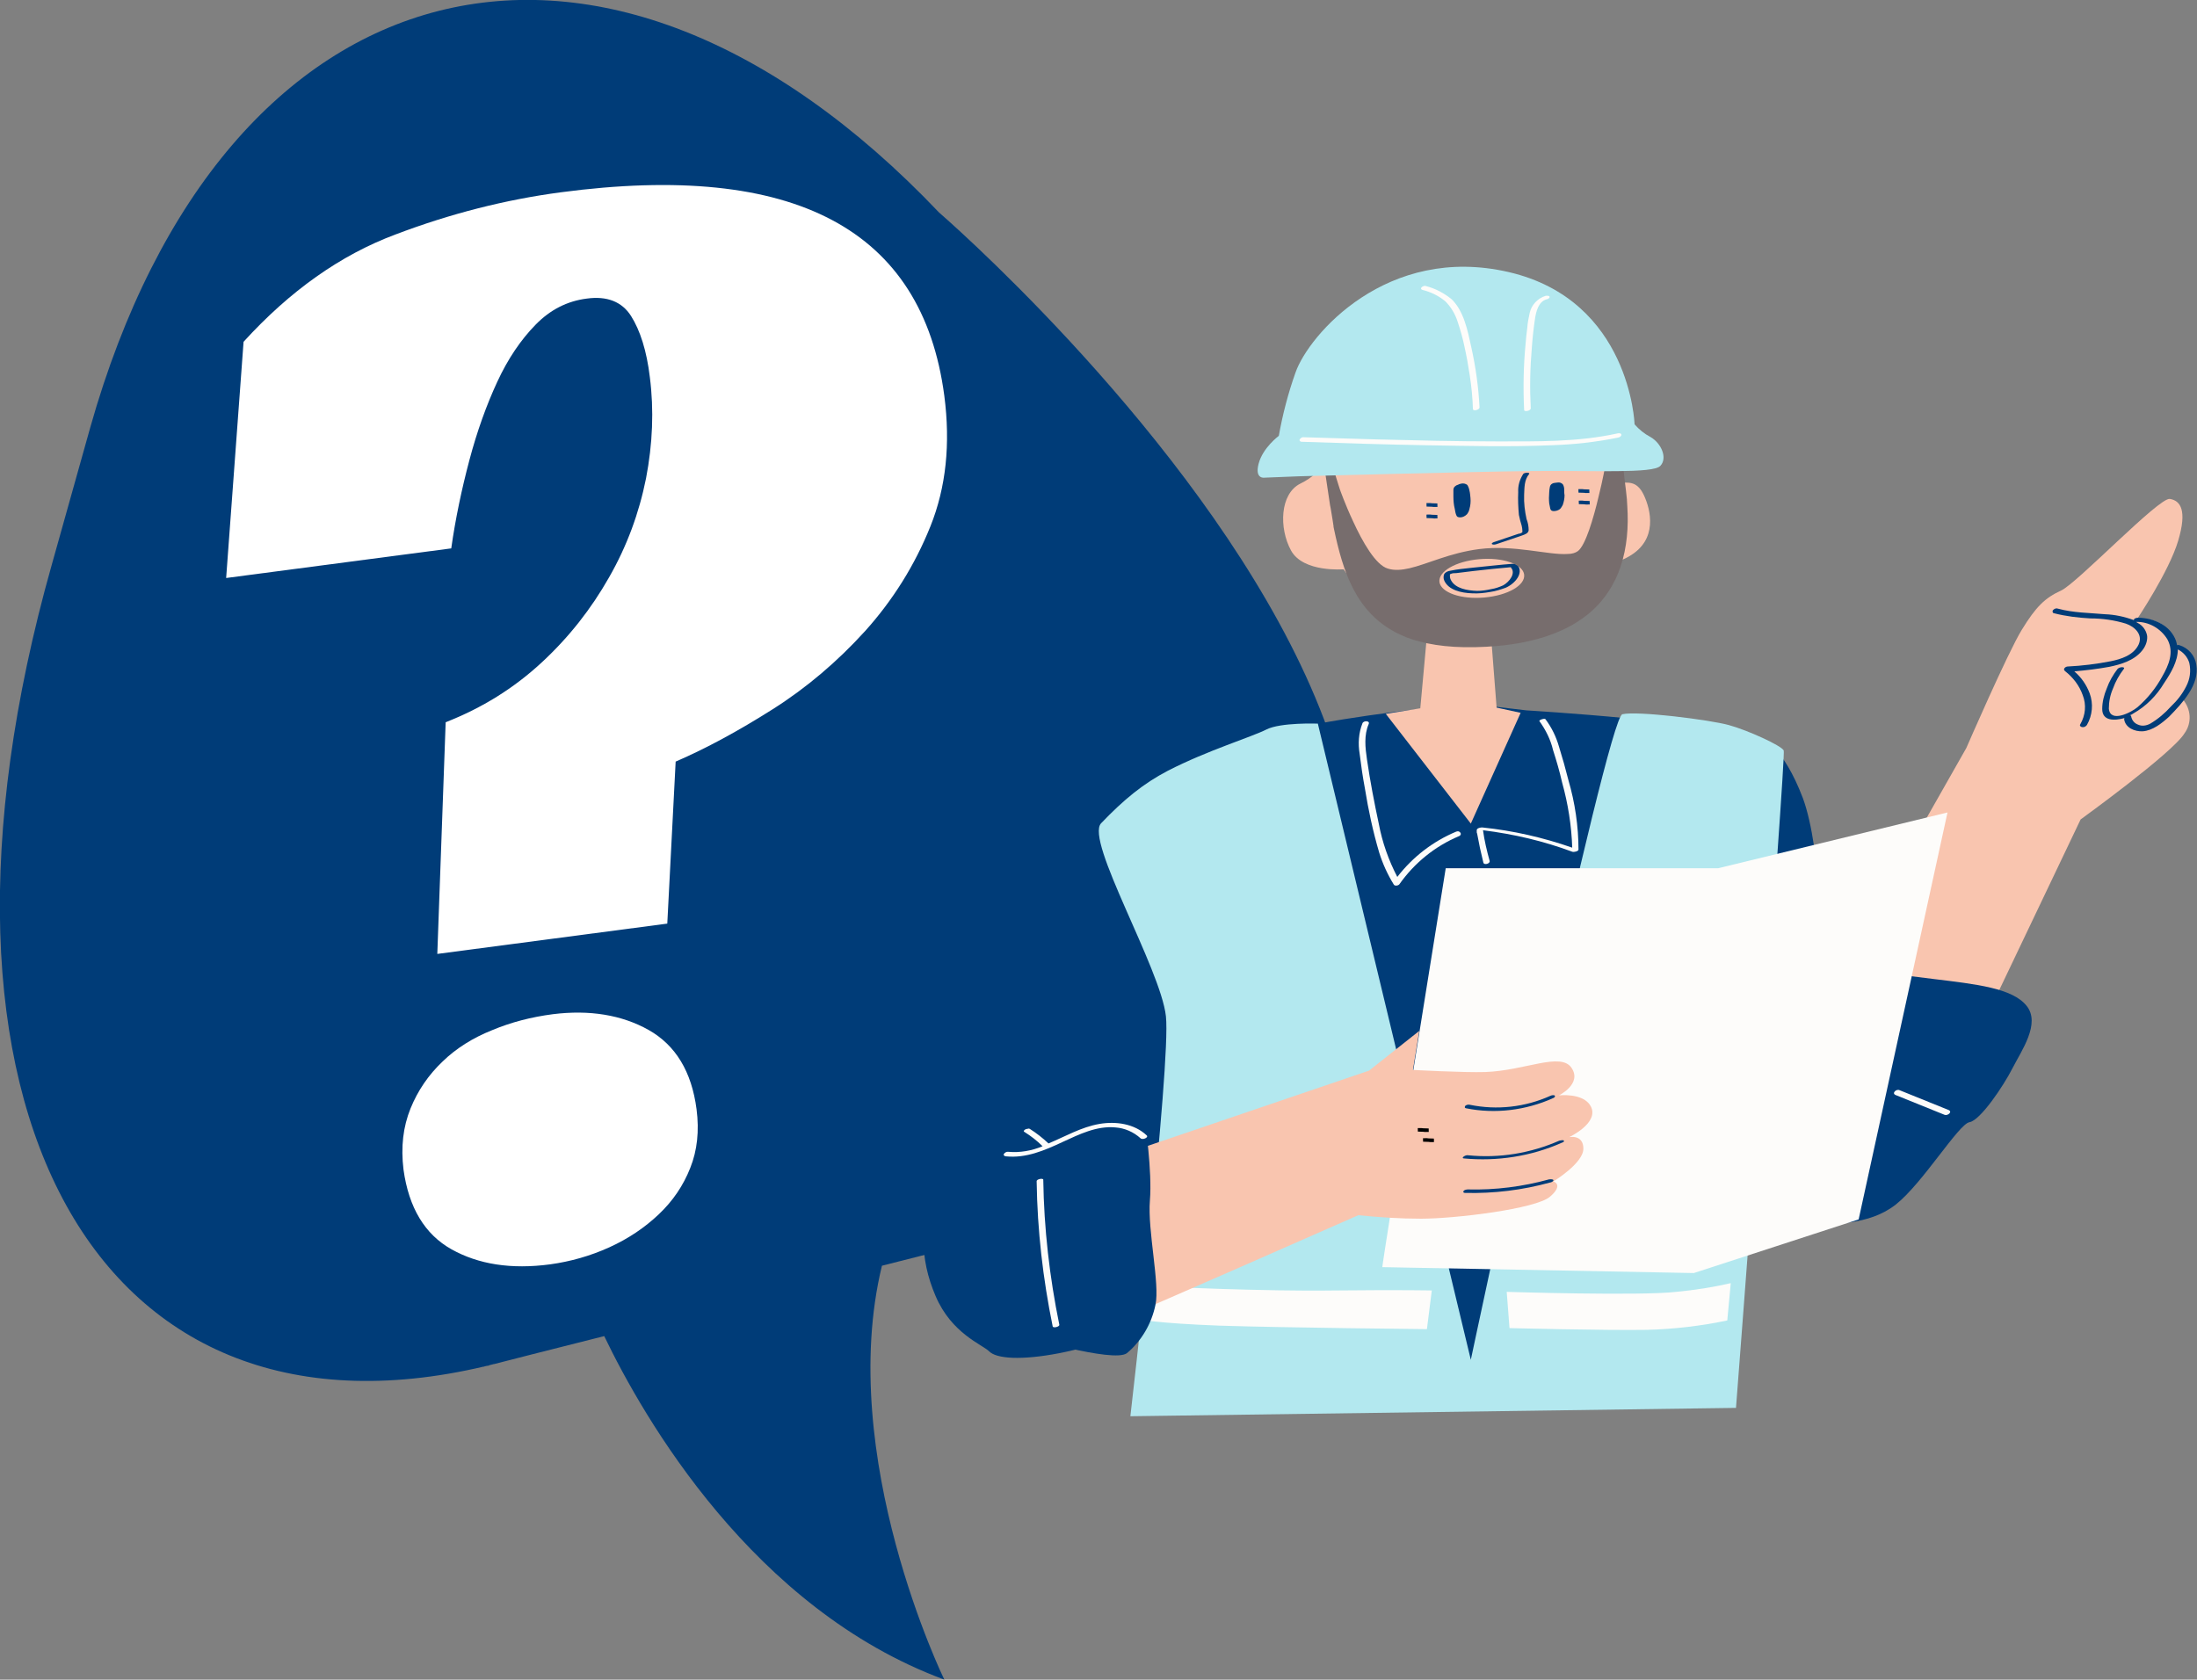
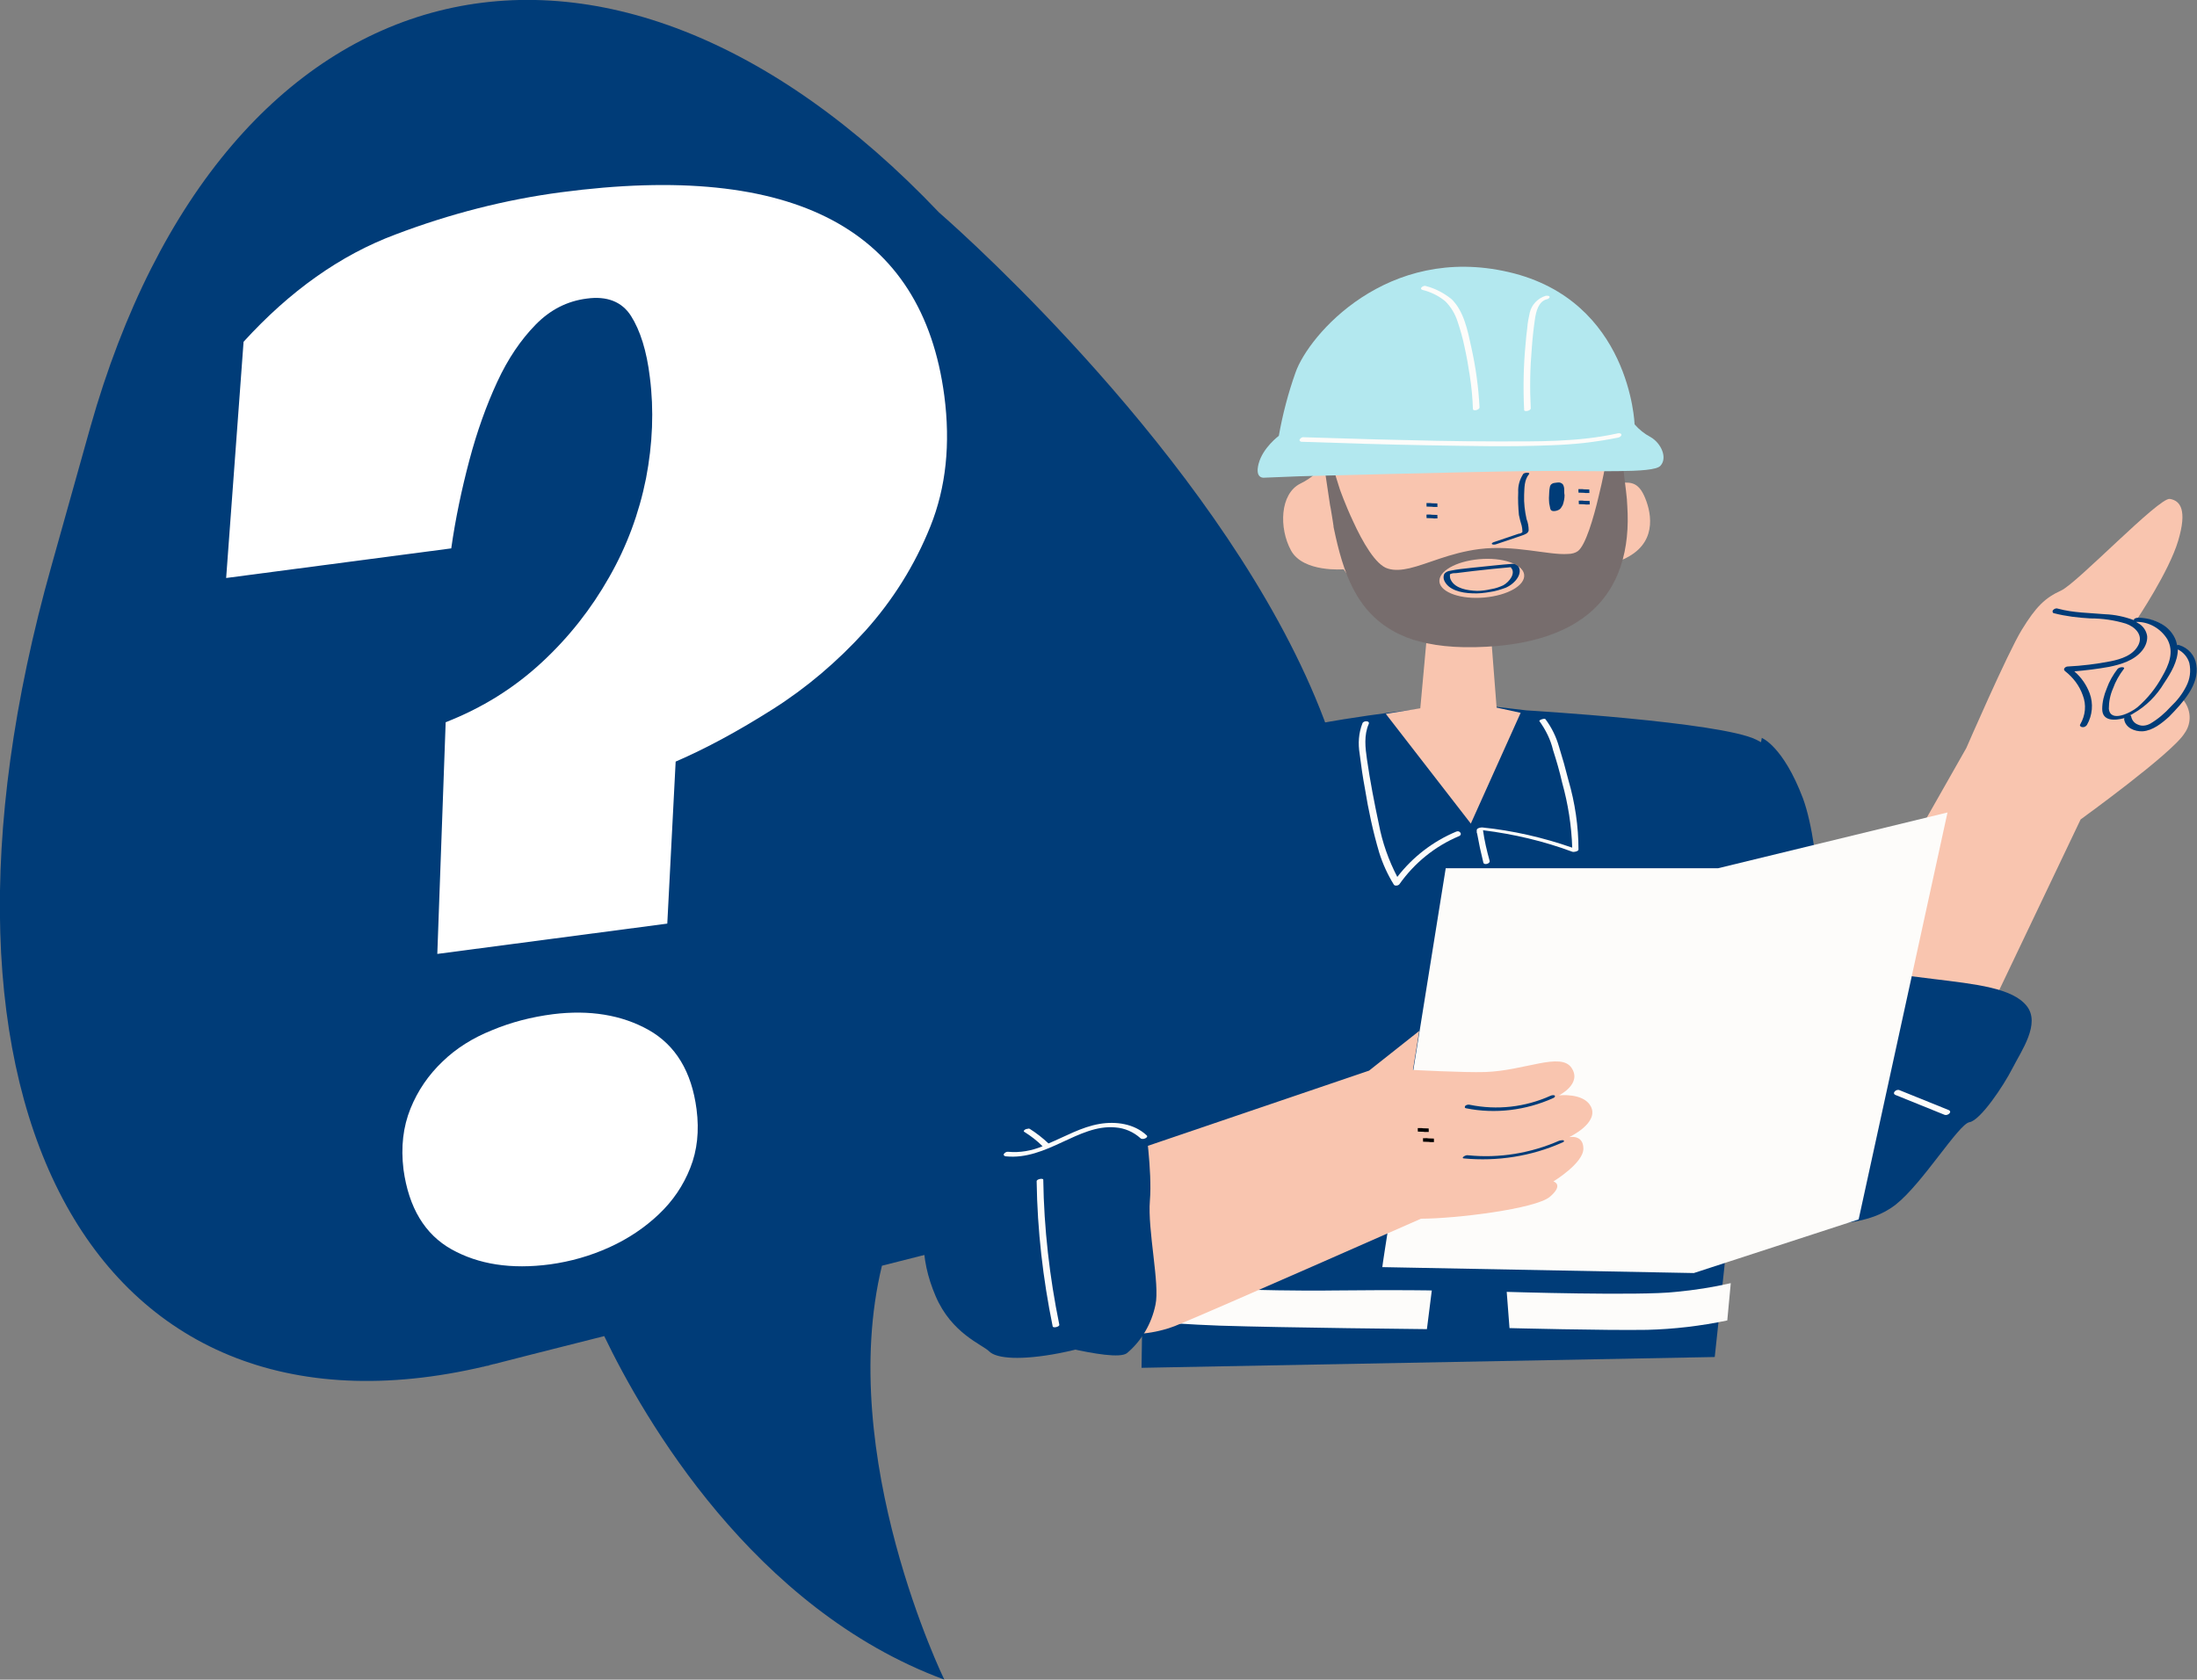
<svg xmlns="http://www.w3.org/2000/svg" xmlns:xlink="http://www.w3.org/1999/xlink" version="1.1" id="Layer_1" x="0px" y="0px" viewBox="0 0 630.5 482.1" style="enable-background:new 0 0 630.5 482.1;" xml:space="preserve">
  <rect x="0" y="0" width="630.5" height="482.1" fill="#808080" stroke="none" />
  <style type="text/css"> .st0{clip-path:url(#SVGID_00000170992963654808084500000013710135928777359010_);fill:#003C78;} .st1{clip-path:url(#SVGID_00000042698462032563237860000012079358292406317446_);fill:#FFFFFF;} .st2{fill:#F9C5AF;} .st3{fill:#003C78;} .st4{fill:#B3E8EF;} .st5{fill:#FDFCFA;} .st6{fill:#776D6D;} .st7{fill:none;stroke:#003C78;stroke-miterlimit:10;} .st8{fill:none;stroke:#000000;stroke-miterlimit:10;} </style>
  <g>
    <g>
      <g>
        <g>
          <g>
            <defs>
              <rect id="SVGID_1_" x="0" y="0" width="389.5" height="482.1" />
            </defs>
            <clipPath id="SVGID_00000049917594335481517390000015124799990182001041_">
              <use xlink:href="#SVGID_1_" style="overflow:visible;" />
            </clipPath>
            <path style="clip-path:url(#SVGID_00000049917594335481517390000015124799990182001041_);fill:#003C78;" d="M141.7,391.5 c0.1,0,0.1,0,0.2,0C141.8,391.5,141.8,391.5,141.7,391.5 M140.9,391.7c0.2,0,0.5-0.1,0.8-0.2 C141.6,391.6,141.3,391.7,140.9,391.7 M140.5,391.8c0.1,0,0.2,0,0.4-0.1C140.8,391.8,140.6,391.8,140.5,391.8 M139.7,392.1 c0.2,0,0.5-0.1,0.8-0.2C140.3,391.9,140,392,139.7,392.1 M139.6,392.1C139.6,392.1,139.7,392.1,139.6,392.1 C139.7,392.1,139.7,392.1,139.6,392.1 M139,392.2c0.2,0,0.4-0.1,0.6-0.2C139.4,392.1,139.2,392.2,139,392.2 M138.8,392.3 c0,0,0.1,0,0.2,0C138.9,392.2,138.8,392.3,138.8,392.3 M14.8,162.3c-43.9,155.5,12.9,258.1,127.1,229.2 c4.2-1.1,13.3-3.4,31.5-8c11.3,23.5,42.7,78.3,97.6,98.6c0,0-31.2-64-17.9-118.8c6.4-1.6,13-3.3,20.1-5.1 C536.7,291.5,269.5,61,269.5,61C173.2-40.3,64.1-12.6,25.9,122.7L14.8,162.3" />
          </g>
        </g>
      </g>
    </g>
    <g>
      <g>
        <g>
          <g>
            <defs>
              <rect id="SVGID_00000100345532153867637000000003005603742024703929_" x="0" y="0" width="389.5" height="482.1" />
            </defs>
            <clipPath id="SVGID_00000154416468698696185690000009619782129122608258_">
              <use xlink:href="#SVGID_00000100345532153867637000000003005603742024703929_" style="overflow:visible;" />
            </clipPath>
            <path style="clip-path:url(#SVGID_00000154416468698696185690000009619782129122608258_);fill:#FFFFFF;" d="M129.6,358.6 c7.7,4.3,17.1,5.8,28.3,4.3c5.8-0.8,11.5-2.4,17-4.9s10.2-5.7,14.2-9.5s7-8.2,9-13.3c2-5,2.6-10.6,1.8-16.8 c-1.4-10.8-6-18.4-13.8-22.8c-7.7-4.3-16.9-5.8-27.4-4.5c-6.2,0.8-12,2.3-17.5,4.6c-5.5,2.2-10.3,5.2-14.2,9 c-4,3.8-7.1,8.3-9.2,13.5s-2.8,11-2,17.5C117.3,346.6,121.9,354.3,129.6,358.6 M193.9,218.6c8.8-3.8,18-8.8,27.8-15 s18.6-13.7,26.6-22.5c7.9-8.8,14.2-18.8,18.7-30s5.8-23.7,4-37.5c-6.3-47.8-43-67.3-110.1-58.4c-15.8,2.1-31.6,6.1-47.4,12.1 c-15.8,5.9-30.3,16.2-43.6,30.8l-5,67.8l64.6-8.5c1.2-8.5,3-17,5.2-25.3s4.9-15.8,8-22.5s6.8-12.1,11-16.4s9.1-6.8,14.7-7.5 c5.8-0.8,10.1,0.9,12.7,5s4.5,10,5.4,17.6c1.2,9.4,0.8,19.1-1.1,29c-2,10-5.5,19.5-10.6,28.4c-5.1,9-11.5,17.2-19.4,24.5 s-17,13-27.5,17.1l-2.4,66.5l66-8.7L193.9,218.6z" />
          </g>
        </g>
      </g>
    </g>
  </g>
  <g id="engineer">
    <path class="st2" d="M566.2,300l30.9-64.8c0,0,26.3-19,29.8-24.7c2.2-3,1.9-7-0.5-9.8c0,0,4.7-4.6,3.1-9.8c-1.7-5.7-6-5.8-6-5.8 s1-2-2-5c-3.1-3.1-8.2-2.4-8.2-2.4s9.2-13.7,11.8-22.5c2.6-8.7,0.7-11.5-2.4-12c-3.1-0.5-26.6,24.2-31.2,26.3 c-4.6,2.1-7.2,4.6-11.3,11.3c-4.1,6.7-15.9,33.9-15.9,33.9l-40.6,71.5L566.2,300z" />
    <path class="st3" d="M523,276.9c0,0,19.5,2.6,31.9,4.1c12.3,1.5,22.6,2.6,26.7,7.7c4.1,5.1-1.5,12.9-4.1,18s-9.2,14.9-12.3,15.4 s-13.4,17.5-21.1,23.6c-7.7,6.1-18.5,5.7-26.7,5.7S487,319,487,319l18.6-107.2c0,0,6.1,2.3,11.8,17.3 C522.9,244,523,276.9,523,276.9z" />
    <path class="st3" d="M407.6,203.5l12.6-1.7l17.9,2.1c0,0,55.6,3.3,65.9,8.4c10.3,5.1,6.1,9.1,6.1,9.1l-18,168.1l-164.5,3.1l2.5-166 c0-1.7,1-3.2,2.4-4c9.5-5,19.6-8.9,30-11.5C382.6,206,407.6,203.5,407.6,203.5z" />
    <path class="st3" d="M333.2,222.3c0,0-10.7,5.3-26.1,38.2s-31.4,65.8-37.5,77.6s-5.7,23.2-1.1,33.9c4.6,10.8,13.4,13.9,15.4,15.9 c2.1,2.1,9.2,2.6,20.1,0.5c10.8-2.1,25.8-7.2,27.4-10.8c1.5-3.6-0.8-15.8,0-25.1c0.8-8.5,9.1-23.2,5-26.8 c-4.1-3.6-5.7-14.4-5.7-14.4L333.2,222.3z" />
-     <path class="st4" d="M378.2,207.7l43.9,182.6c0,0,39.1-184.3,43.5-185.3s25,1.6,30.5,3.1s15.1,5.9,15.8,7.3s-13.7,188.7-13.7,188.7 l-173.8,2.4c0,0,11.7-101.1,10.2-114.8c-1.5-13.7-23.3-50.5-18.6-55.4c6.5-6.8,12.1-11.4,19.2-15.1c11.3-5.8,24.1-9.7,28.2-11.8 S378.2,207.7,378.2,207.7z" />
    <path class="st5" d="M333.2,369.3c0,0,29.7,1.4,49.6,1.1c19.9-0.2,28.1,0,28.1,0l-1.4,11.1c0,0-40.8-0.4-59.4-1 c-18.6-0.7-22.9-1.8-22.9-1.8L333.2,369.3z" />
    <path class="st5" d="M396.7,363.7c0-1.4,18.2-114.5,18.2-114.5h78.2l65.8-16L533.4,350l-47.3,15.4L396.7,363.7z" />
-     <path class="st2" d="M323.5,330.9l69.4-23.6l14.4-11.4l-1.8,11.2c0,0,14.6,0.8,20.8,0.6c11.3-0.4,21.6-5.8,24.7-1.2 c3.1,4.6-3.6,7.9-3.6,7.9s7-0.8,9.1,3.1c2.6,4.8-6.2,8.9-6.2,8.9s4.1-0.9,4.1,3.3s-8.6,9.4-8.6,9.4s3.1,0.9-1,4.4s-27.2,6.3-37,6.3 c-6,0-12-0.4-18-1c0,0-59.6,26.3-69.4,30.3c-5.8,2.5-12.2,3.3-18.5,2.6L323.5,330.9z" />
+     <path class="st2" d="M323.5,330.9l69.4-23.6l14.4-11.4l-1.8,11.2c0,0,14.6,0.8,20.8,0.6c11.3-0.4,21.6-5.8,24.7-1.2 c3.1,4.6-3.6,7.9-3.6,7.9s7-0.8,9.1,3.1c2.6,4.8-6.2,8.9-6.2,8.9s4.1-0.9,4.1,3.3s-8.6,9.4-8.6,9.4s3.1,0.9-1,4.4s-27.2,6.3-37,6.3 c0,0-59.6,26.3-69.4,30.3c-5.8,2.5-12.2,3.3-18.5,2.6L323.5,330.9z" />
    <path class="st2" d="M471.8,142.2c-2.2-4.8-5.2-3.4-7.2-3.7c0.2-2.8,0.1-5.6-0.1-8.5c0,0-5.4-9.4-23.2-10.4s-58.2,12.3-58.2,12.3 l-1.9-0.4c-1.9,3.2-4.7,5.7-8,7.3c-5.9,2.9-6.2,12.8-2.7,19.2s15.1,5.4,15.1,5.4l3.5,4.9c3.5,4.9,20.5,13.1,20.5,13.1l-2,21.9 l-9.9,1.6l24.4,31.5l14.3-31.8l-6.9-1.5l-1.6-20.6c0,0,11.7,0.5,25-11.3c2.5-2.2,5.6-7.7,7.1-10.6c2.6-0.2,2.8,1.8,7.5-0.9 C475.9,154.9,473.7,146.3,471.8,142.2z" />
    <path class="st3" d="M328.6,322.2c0,0,2.1,13.9,1.4,22.4s2.9,24,1.6,29.9c-1.1,5.4-4,10.4-8.2,13.9c-3.9,2.9-29.9-5-31.1-5 s17.1-60.1,17.1-60.1L328.6,322.2z" />
    <path class="st5" d="M496.7,368.3c-5.2,1.2-10.4,2-15.7,2.5c-10.2,1.2-48.6,0-48.6,0l0.8,10.4c0,0,27.4,0.7,39.5,0.5 c7.7-0.2,15.4-1.1,23-2.7L496.7,368.3z" />
    <path class="st3" d="M630.3,190.8c-0.4-2.7-2.3-4.8-4.8-5.6c-0.2-0.1-0.5-0.1-0.7,0c-0.1-0.4-0.2-0.8-0.3-1.2 c-1.6-4.5-6.3-6.6-10.8-6.7c-0.4,0-1.1,0.1-1.3,0.5c0,0.1,0,0.1,0,0.2c-2.7-1-5.5-1.6-8.3-1.7c-4.5-0.4-9.1-0.4-13.5-1.6 c-0.5-0.2-1,0-1.4,0.4c-0.2,0.2-0.2,0.6,0,0.8c0.1,0.1,0.2,0.1,0.2,0.1c3.5,0.9,7,1.3,10.5,1.5c3.5,0,6.9,0.5,10.2,1.5 c2.6,0.9,5,3.2,3.6,6.1c-1.5,3-5,4.1-8,4.7c-4.1,0.8-8.2,1.3-12.3,1.5c-0.6,0-1.5,0.7-0.8,1.3c2.3,1.8,4.1,4.1,5.1,6.9 c1.1,2.8,0.8,5.8-0.7,8.4c-0.3,0.4,0.2,0.8,0.6,0.8c0.5,0.1,1-0.2,1.3-0.6c1.6-2.8,1.9-6.1,0.8-9.1c-0.9-2.4-2.4-4.6-4.4-6.3 c3.4-0.3,6.7-0.7,10-1.3c3.4-0.7,7.1-1.8,9.4-4.6c1-1.2,1.6-2.7,1.5-4.2c-0.2-1.4-1-2.7-2.2-3.5c-0.3-0.2-0.7-0.4-1-0.6 c3.7-0.1,7.1,1.9,9,5c2,3.7,0.4,7.4-1.5,10.7c-1.8,3.3-4.2,6.3-7.1,8.8c-1.8,1.5-7.8,4.6-8.2,0.4c0-2,0.4-4,1.2-5.8 c0.7-2,1.8-3.9,3.1-5.6c0.3-0.4-0.2-0.5-0.5-0.5c-0.5,0-1,0.2-1.3,0.5c-1.3,1.7-2.4,3.6-3.1,5.6c-0.8,1.9-1.3,3.9-1.3,5.9 c0,3.5,3.5,3.4,6.4,2.6c-0.1,0.1-0.1,0.2-0.1,0.4c0.4,2.4,3,3.5,5.3,3.4c2.9-0.2,5.5-2.3,7.6-4.2 C626.3,201.8,631.3,196.5,630.3,190.8z M627.4,197c-1.1,2.2-2.6,4.1-4.4,5.8c-1.7,1.9-3.7,3.6-5.9,4.9c-1.1,0.6-2.4,0.8-3.5,0.3 c-1.1-0.4-1.8-1.3-2-2.4c0-0.2-0.2-0.3-0.4-0.3c0.4-0.1,0.7-0.3,1-0.5c3.7-2.1,6.7-5.1,8.9-8.8c1.9-2.8,3.9-6.2,3.9-9.6 c1.6,0.8,2.8,2.2,3.3,3.9C628.8,192.6,628.5,194.9,627.4,197L627.4,197z" />
-     <path class="st3" d="M417.9,147.8c0.2,0.6,0.6,0.7,1.2,0.7c0.7,0,1.4-0.4,1.9-0.9c0.3-0.4,0.6-0.9,0.7-1.5c0.3-1,0.4-2.1,0.3-3.2 c-0.1-0.7-0.1-1.4-0.3-2.1c-0.1-0.6-0.3-1.1-0.6-1.6c-0.5-0.4-1.1-0.5-1.7-0.4c-0.3,0.1-0.6,0.1-0.9,0.3c-0.3,0.1-0.6,0.2-0.8,0.4 c-0.4,0.2-0.6,0.7-0.6,1.1c0,0.6,0,1.3,0,1.9c0,1.2,0.1,2.4,0.4,3.6C417.6,146.7,417.7,147.3,417.9,147.8z" />
    <path class="st3" d="M448.9,140.5c0-0.5-0.1-1-0.4-1.5c-0.4-0.4-0.9-0.6-1.5-0.5c-0.3,0-0.6,0.1-0.8,0.1c-0.3,0-0.5,0.1-0.7,0.2 c-0.4,0.2-0.6,0.5-0.7,0.9c-0.1,0.5-0.2,1.1-0.2,1.6c-0.1,1.1-0.1,2.2,0,3.2c0.1,0.5,0.2,1,0.3,1.5s0.5,0.7,1,0.7 c0.6,0,1.3-0.2,1.8-0.6c0.3-0.3,0.6-0.8,0.8-1.2c0.3-0.9,0.5-1.8,0.5-2.8C448.9,141.7,448.9,141.1,448.9,140.5z" />
    <path class="st3" d="M435.2,162.1c-0.1-0.2-0.5-0.3-0.8-0.3c-4.1,0.3-8.2,0.8-12.3,1.2c-1.9,0.2-3.9,0.4-5.8,0.8 c-0.8,0.1-1.4,0.4-1.8,0.9c-0.3,0.6-0.3,1.4,0,2c1.2,2.6,4.7,3.5,8,3.6c1.8,0.1,3.5-0.1,5.2-0.4c1.5-0.2,3-0.7,4.4-1.2 c2.6-1.1,5.3-4.2,3.4-6.5C435.3,162.2,435.2,162.2,435.2,162.1z M431.4,168c-1.1,0.5-2.2,0.9-3.5,1.1c-1.3,0.3-2.7,0.5-4,0.5 c-2.9-0.1-6.1-0.7-7.4-2.9c-0.3-0.5-0.4-0.9-0.4-1.4c0-0.2,0-0.2,0-0.4c0.1-0.1,0-0.1,0.3-0.2c0.5-0.2,1-0.2,1.5-0.2 c1.6-0.2,3.2-0.4,4.9-0.6c3.6-0.4,7.2-0.8,10.8-1.1v0.1C435.1,164.5,433.2,167,431.4,168z" />
    <path class="st3" d="M438.8,136.1c0.5-0.6-1.5-0.5-1.7,0c-1,1.6-1.5,3.3-1.4,5.2c-0.1,2.1,0,4.4,0.2,6.5c0.2,1.1,0.5,2.1,0.8,3.1 c0.1,0.5,0.2,1,0.2,1.5c0,0.6,0,0.3-0.2,0.5c-0.3,0.2-0.6,0.3-0.9,0.3l-7.1,2.4c-0.3,0.1-0.8,0.4-0.5,0.6s0.9,0.1,1.2,0l7.4-2.5 c0.8-0.3,1.8-0.6,1.9-1.5c0-1.1-0.2-2.2-0.6-3.2c-0.5-2.3-0.8-4.6-0.7-7C437.5,140,437.4,137.8,438.8,136.1z" />
    <path class="st3" d="M420.7,318.1c8.4,1.7,17.2,0.6,25-2.9c0.3-0.1,0.7-0.4,0.5-0.7s-1-0.1-1.2,0c-7.3,3.3-15.4,4.2-23.2,2.6 c-0.5-0.1-0.9,0-1.3,0.3C420.3,317.8,420.3,318,420.7,318.1z" />
    <path class="st3" d="M448.8,327.4c-0.2-0.3-1.1,0-1.3,0c-8.2,3.6-17.2,5.1-26.1,4.2c-0.5-0.1-1,0.1-1.4,0.4 c-0.3,0.2-0.3,0.5,0.1,0.5c9.6,0.9,19.3-0.6,28.1-4.5C448.5,327.9,449,327.7,448.8,327.4z" />
-     <path class="st3" d="M444.6,338.5c-7.6,2.1-15.5,3.1-23.3,2.9c-0.4,0-1.1,0.1-1.3,0.5s0.2,0.5,0.5,0.5c8.2,0.2,16.4-0.8,24.4-3 c0.2,0,1-0.3,0.9-0.7C445.6,338.4,444.8,338.5,444.6,338.5z" />
    <path class="st5" d="M417.9,238.7c-6.7,2.8-12.5,7.3-16.9,13c-2.5-4.8-4.3-9.9-5.3-15.2c-1.3-6.1-2.5-12.3-3.4-18.5 c-0.5-3.4-0.9-7,0.5-10.2c0.4-1-1.5-1-1.8-0.2c-1.1,2.8-1.3,5.8-0.8,8.8c0.4,3.3,0.9,6.7,1.5,9.9c1,6.2,2.3,12.3,4.1,18.4 c1,3.2,2.4,6.3,4.2,9.2c0.3,0.5,1.3,0.3,1.6-0.1c4.3-6.1,10.2-10.9,17.1-13.8c0.4-0.1,0.7-0.6,0.4-1S418.4,238.5,417.9,238.7z" />
    <path class="st5" d="M450.1,223.9c-0.8-3.2-1.7-6.4-2.7-9.6c-0.8-2.8-2.1-5.5-3.9-7.9c-0.3-0.3-2,0.3-1.7,0.6 c1.8,2.5,3.2,5.3,3.9,8.3c1,3.1,1.9,6.2,2.6,9.3c1.7,6.1,2.7,12.4,2.9,18.7c-8.3-2.9-17-4.9-25.8-5.8c-0.5,0-0.9,0.1-1.3,0.3 c-0.1,0.1-0.2,0.2-0.2,0.2c-0.1,0.1-0.1,0.2-0.1,0.3v0.5c0,0.1,0,0.3,0.1,0.4c0.5,2.8,1.1,5.6,1.8,8.4c0.2,0.8,2,0.3,1.8-0.5 c-0.8-2.9-1.5-5.8-1.9-8.8c8.8,1.1,17.4,3.1,25.7,6.2c0.3,0.1,1.6-0.1,1.7-0.6C453,237.2,452,230.4,450.1,223.9z" />
    <path class="st5" d="M315.5,322.6c-5.2,0.9-9.8,3.6-14.6,5.6c-1.7-1.6-3.5-3-5.4-4.2c-0.2-0.1-0.4-0.1-0.6,0 c-0.3,0-0.5,0.1-0.7,0.2c-0.3,0.2-0.6,0.5-0.2,0.7c1.9,1.2,3.6,2.5,5.2,4.1c-3.1,1.3-6.5,1.9-9.8,1.6c-0.5-0.1-1,0.2-1.3,0.6 c-0.2,0.4,0.2,0.7,0.6,0.7c5.7,0.6,11.1-1.7,16.2-4.1c4.8-2.2,9.8-4.7,15.2-4.2c2.7,0.2,5.2,1.3,7.2,3.1c0.6,0.6,2.4-0.2,1.8-0.8 C325.5,322.5,320.2,321.8,315.5,322.6z" />
    <path class="st5" d="M299.4,338.6c0-0.5-2-0.2-1.9,0.5c0.2,14,1.8,27.9,4.6,41.6c0.1,0.6,2.1,0.1,1.9-0.5 C301.2,366.5,299.6,352.6,299.4,338.6z" />
    <path class="st6" d="M381.7,145c0.1,0.3,0.1,0.7,0.2,1c0.4,2.4,0.7,4.2,0.8,5c0,0.1,0,0.1,0,0.2c0,0.2,0.1,0.3,0.1,0.5 c2.6,12.4,6.3,23.9,17.9,29.9c2,1,4.1,1.9,6.6,2.5c5.9,1.6,13.3,2.1,22.6,1.3c9.6-0.9,17-3.3,22.6-6.8c1.1-0.7,2.1-1.4,3.1-2.2 c9.4-7.6,12.2-19.1,11.4-31.2c0-0.5-0.1-1.1-0.1-1.6c0-0.1,0-0.1,0-0.2c-0.1-1.2-0.4-3.7-0.8-6.8c0-0.4-0.1-0.8-0.1-1.2 c-0.4-3.3-0.9-7-1.3-10.3v-0.2c-0.1-0.4-0.1-0.8-0.2-1.1c-0.2-1.4-0.4-2.6-0.5-3.7c-0.2-1.6-0.5-2.8-0.7-3.5l-0.6,4.1l-0.1,0.4 l-1.9,12.5c0,0-0.7,4-1.9,8.8c-1.5,6.4-3.8,14.2-6,15.8c-0.7,0.5-1.7,0.8-2.9,0.8c-5.4,0.4-15.4-2.7-25.4-1.4 c-8.5,1.1-14.8,4.3-20,5.5c-2.2,0.5-4.3,0.7-6.2,0.1c-3.5-1-7.3-7.7-10-13.6c-2.3-4.9-3.8-9.2-3.8-9.2l-2.7-8.6l-1.1-3.5l-1.9-6 c0,0.9,0.2,2.9,0.5,5.5c0.2,1.7,0.5,3.7,0.7,5.8C380.6,137.5,381.2,141.6,381.7,145z M437.4,164.9c0.4,3.1-4.7,6-11.4,6.6 s-12.4-1.4-12.9-4.4c-0.4-3.1,4.7-6,11.4-6.6S437,161.9,437.4,164.9z" />
    <path class="st5" d="M559.2,318.6l-14.1-5.7c-0.9-0.4-2.3,0.9-1.1,1.4l14.1,5.7C559,320.3,560.4,319.1,559.2,318.6z" />
    <g>
      <path class="st4" d="M373,136.7c0,0,48.8-1.3,66.6-1.5s34.9,0.8,36.9-1.5c2.1-2.2,0.3-6.5-2.9-8.3c-1.7-0.9-3.2-2.1-4.5-3.6 c0,0-1.2-35.6-36.1-43.7c-34.9-8.1-57.4,18-61.2,28.8c-2.1,5.9-3.7,12-4.8,18.2c0,0-4.6,3.4-5.8,8c-1.2,4.6,1.8,4,1.8,4L373,136.7 z" />
      <path class="st5" d="M408.2,83.2c2.4,0.6,4.7,1.7,6.6,3.3c1.6,1.6,2.8,3.6,3.5,5.8c0.8,2.4,1.5,4.8,2,7.3c0.6,2.7,1.1,5.5,1.5,8.2 c0.5,3.2,0.8,6.4,0.9,9.6c0,0.7,1.9,0.3,1.9-0.5c-0.3-5.8-1.1-11.6-2.4-17.4c-1-4.6-2.1-10.2-5.6-13.6c-2.2-1.8-4.7-3.1-7.4-3.8 C408.6,81.8,407.1,82.8,408.2,83.2z" />
      <path class="st5" d="M439.3,117.2c-0.3-5.8-0.2-11.5,0.3-17.3c0.2-2.8,0.5-5.6,0.9-8.3c0.3-2.1,1-5.1,3.4-5.7 c0.3,0,0.9-0.4,0.8-0.7c-0.1-0.4-0.8-0.3-1.1-0.3c-2.3,0.7-4.1,2.6-4.6,4.9c-0.3,1.4-0.6,2.8-0.7,4.3c-0.2,1.6-0.4,3.2-0.5,4.8 c-0.6,6.3-0.7,12.5-0.4,18.8C437.5,118.3,439.3,117.9,439.3,117.2z" />
      <path class="st5" d="M465.3,124.7c-0.1-0.4-0.8-0.4-1.1-0.3c-11.3,2.5-23,2.3-34.5,2.3c-11.8,0-23.6-0.3-35.4-0.6 c-6.7-0.2-13.4-0.4-20.1-0.6c-0.5-0.1-0.9,0.2-1.2,0.6c-0.2,0.4,0.2,0.7,0.5,0.7c12,0.4,24,0.8,36,1c12,0.2,23.8,0.5,35.6,0 c6.5-0.2,12.9-0.9,19.3-2.2C464.9,125.5,465.4,125.1,465.3,124.7z" />
    </g>
  </g>
  <path class="st7" d="M412.5,148.3c-1,0-2.1-0.1-3.1-0.1C411.2,148.1,410.8,148.4,412.5,148.3z" />
  <path class="st7" d="M412.5,145c-1,0-2.1-0.1-3.1-0.1C411.1,144.8,410.7,145.1,412.5,145z" />
  <path class="st8" d="M410,324.4c-1,0-2.1-0.1-3.1-0.1C408.6,324.2,408.2,324.5,410,324.4z" />
  <path class="st8" d="M411.5,327.3c-1,0-2.1-0.1-3.1-0.1C410.2,327.1,409.8,327.4,411.5,327.3z" />
  <path class="st7" d="M456.2,144.3c-1,0-2.1-0.1-3.1-0.1C454.8,144.1,454.4,144.4,456.2,144.3z" />
  <path class="st7" d="M456.1,141c-1,0-2.1-0.1-3.1-0.1C454.8,140.8,454.4,141.1,456.1,141z" />
</svg>